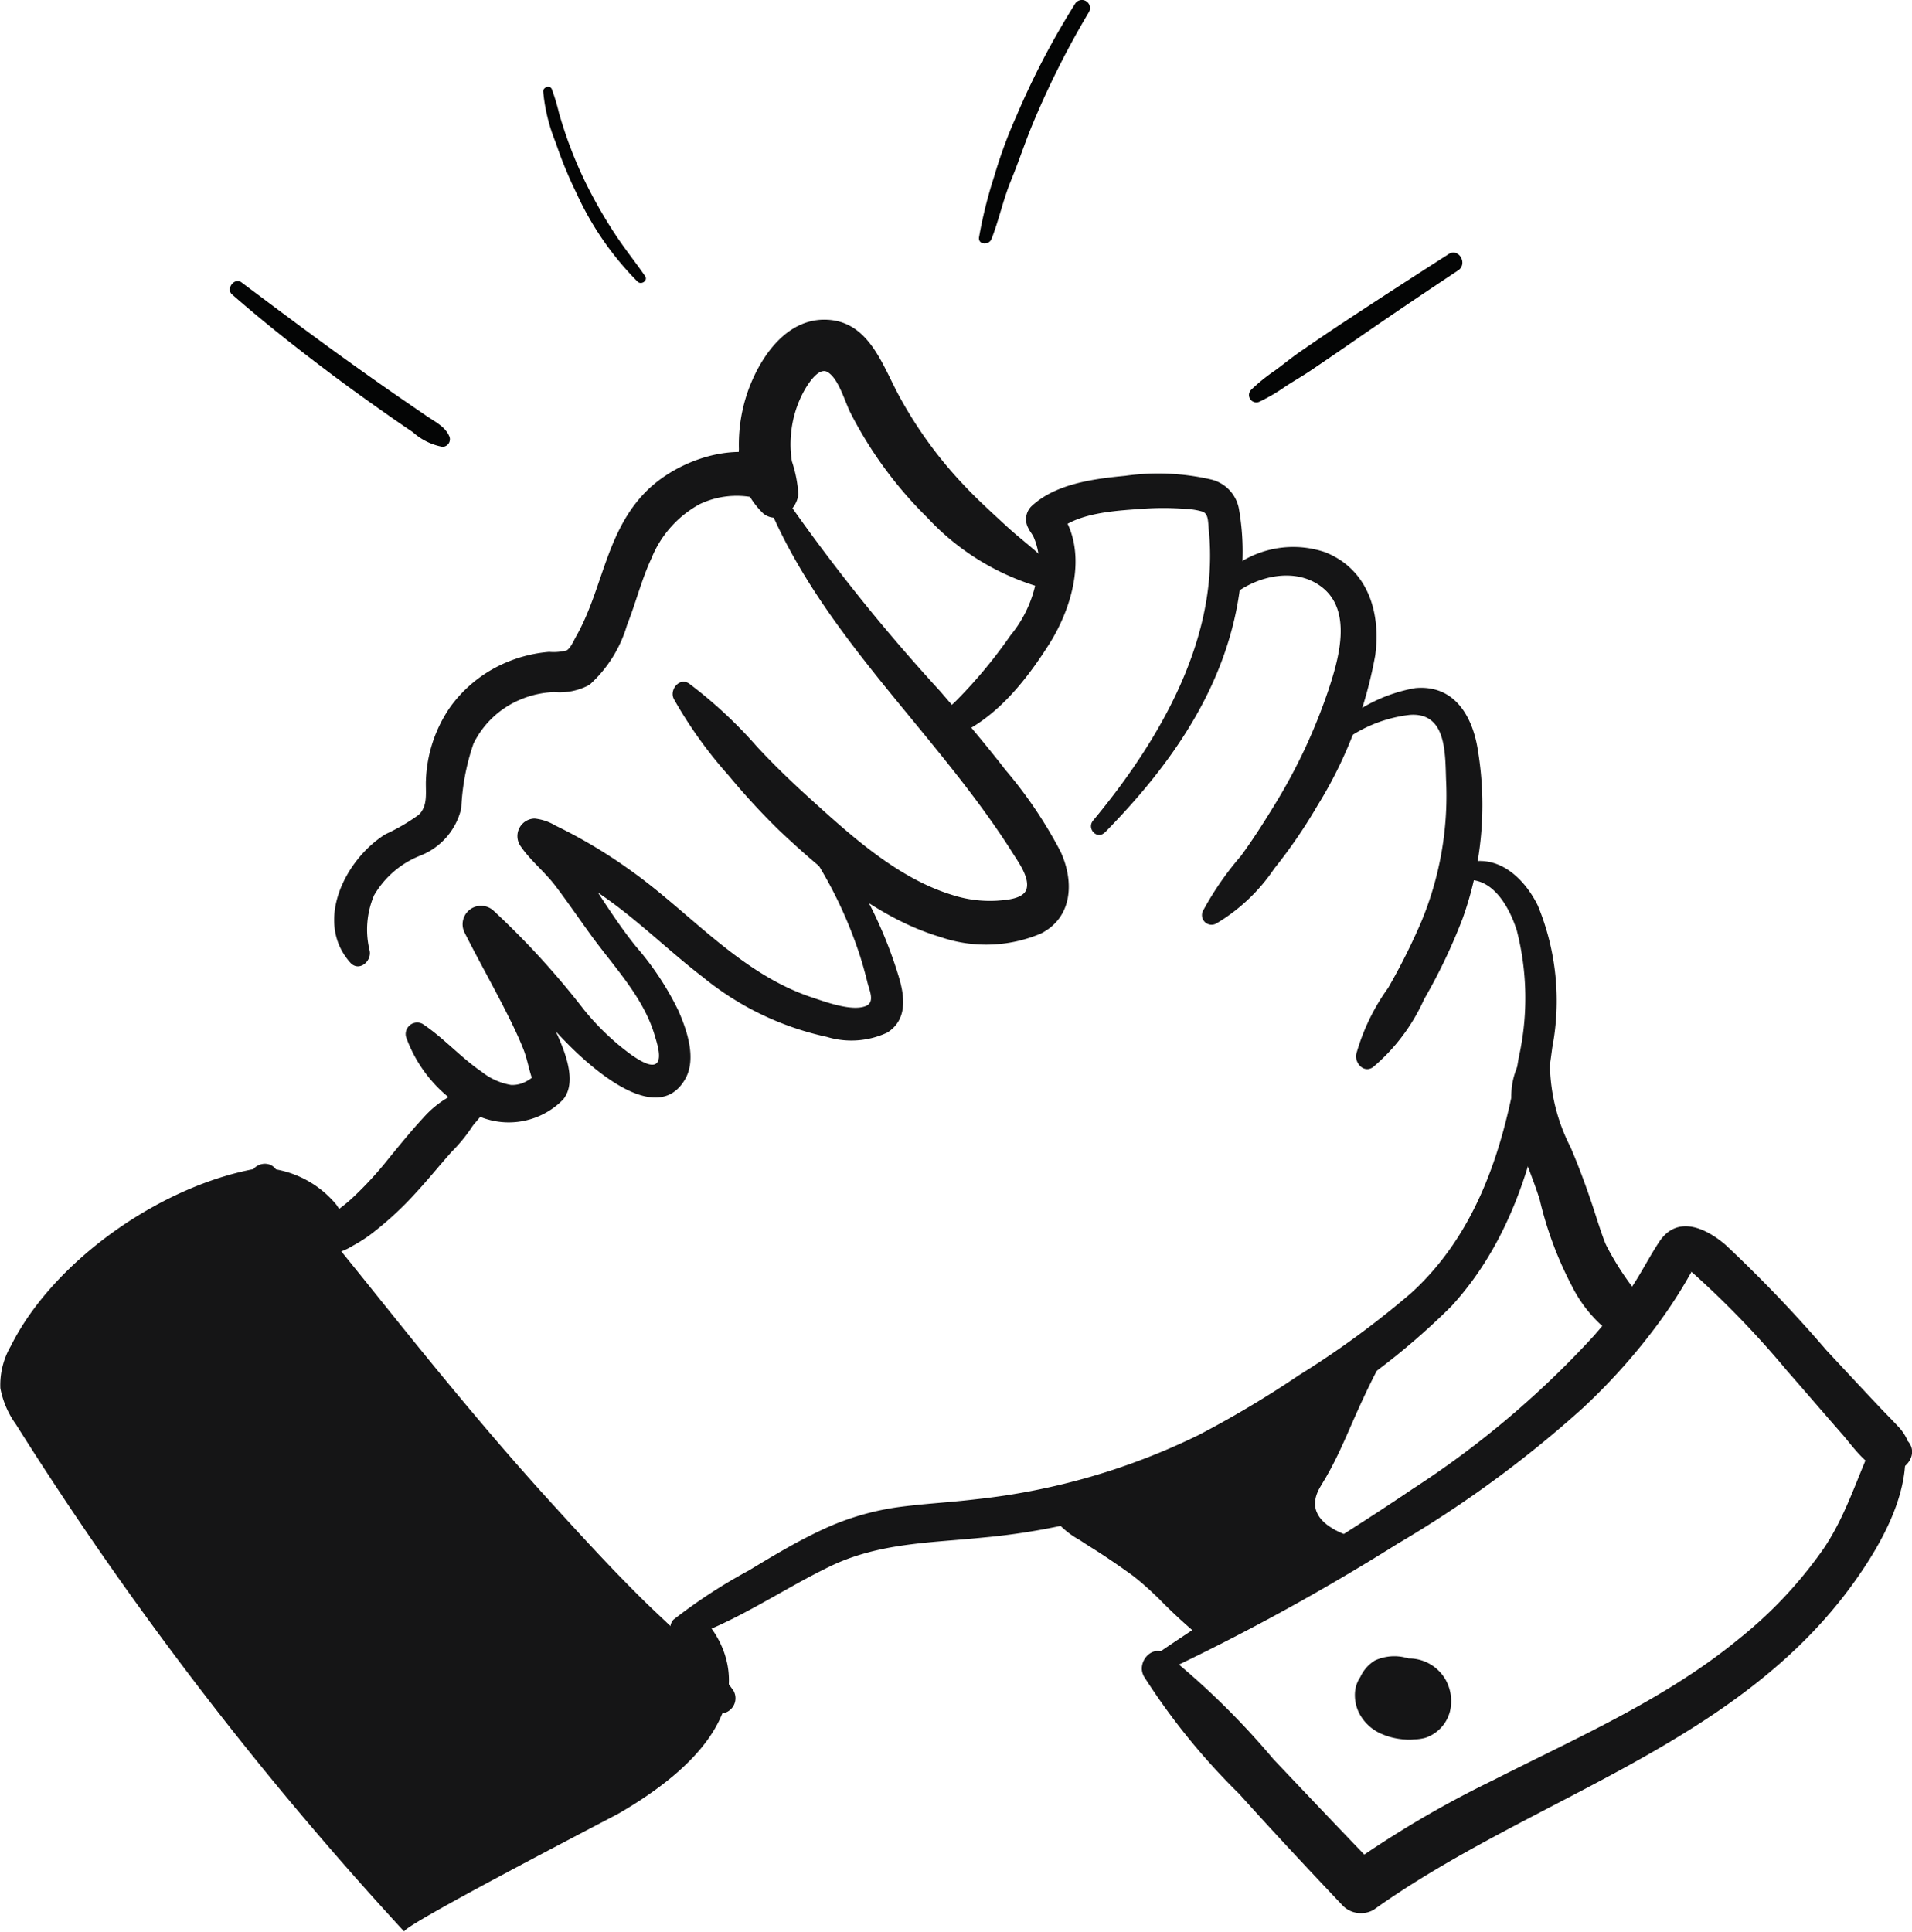
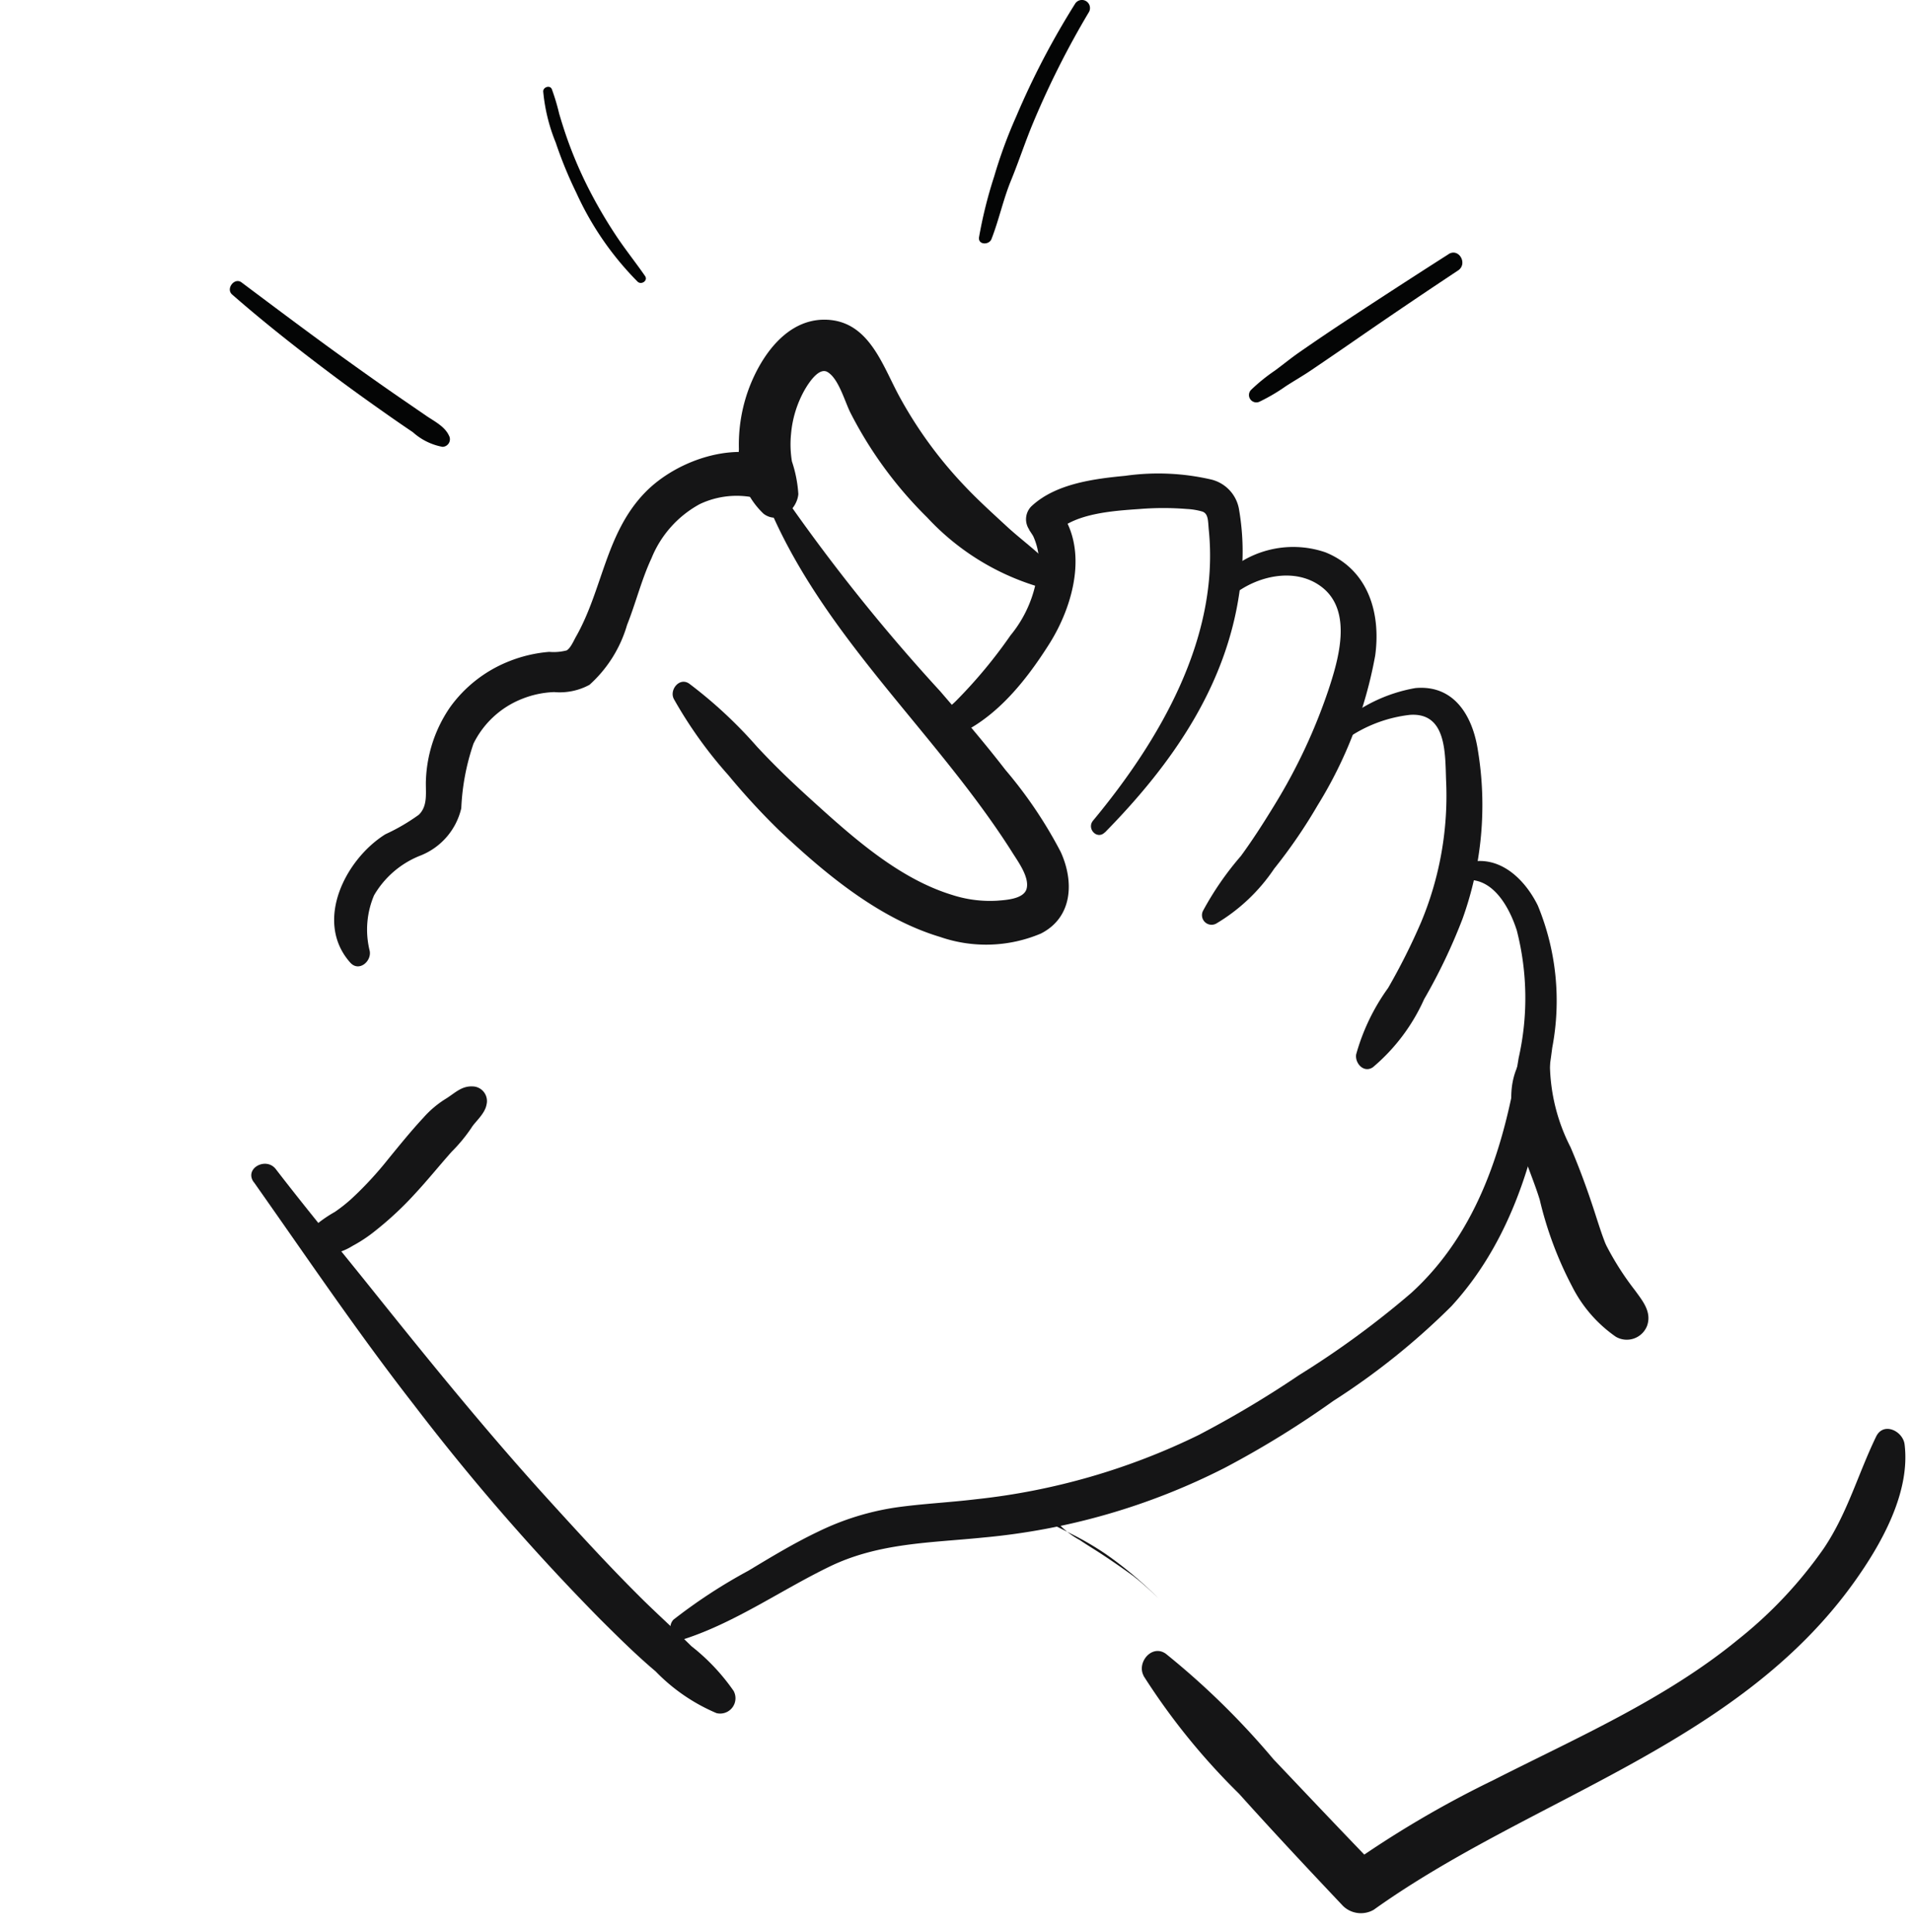
<svg xmlns="http://www.w3.org/2000/svg" width="98" height="99.001" viewBox="0 0 98 99.001">
  <g transform="translate(-1367.095 -2045.22)">
    <path d="M-540.357,3635.9c2.7,3.829,5.317,7.705,8.2,11.407a115.679,115.679,0,0,0,9.568,11.011c.916.91,1.84,1.828,2.828,2.661a9.485,9.485,0,0,0,3.121,2.14.785.785,0,0,0,.877-1.138,10.558,10.558,0,0,0-2.166-2.295c-.821-.816-1.684-1.589-2.507-2.4-1.656-1.638-3.226-3.356-4.792-5.078-3.213-3.533-6.222-7.249-9.206-10.975-1.6-1.994-3.235-3.969-4.791-5.992-.5-.653-1.633-.041-1.136.662Z" transform="translate(1920.459 -1530.098)" fill="#151516" />
-     <path d="M-524.888,3658.374s5,4.609-4.284,10c-.283.165-11.128,5.766-11.015,6.065a179.248,179.248,0,0,1-19.9-25.994,4.622,4.622,0,0,1-.8-1.856,3.958,3.958,0,0,1,.536-2.159c2.194-4.4,7.809-8.333,12.819-9.135a5.213,5.213,0,0,1,3.876,1.9c.44.68.729,1.074.361,1.258s-1.288.237-.815,1,8.121,9.942,10.469,13.4a33.616,33.616,0,0,0,6.378,6.54c1.052,1.014,1.669-.738,2.377-1.016" transform="translate(1928 -1530.221)" fill="#151516" />
    <path d="M-535.164,3637.3a2.936,2.936,0,0,0,1.544-.453,7.435,7.435,0,0,0,1.168-.775,17.141,17.141,0,0,0,2.087-1.955c.631-.682,1.213-1.406,1.831-2.1a8.189,8.189,0,0,0,1.011-1.225c.173-.295.689-.706.774-1.188a.751.751,0,0,0-.713-.933c-.587-.029-.932.368-1.4.649a5.139,5.139,0,0,0-1.117.948c-.631.678-1.219,1.406-1.806,2.123a18.241,18.241,0,0,1-1.857,2.013,7.953,7.953,0,0,1-.882.7,6.669,6.669,0,0,0-1.2.862.793.793,0,0,0,.554,1.335Z" transform="translate(1918.781 -1527.77)" fill="#151516" />
    <path d="M-505.726,3650.19c2.618-.853,4.965-2.514,7.437-3.711,2.53-1.224,5.154-1.21,7.889-1.489a34.045,34.045,0,0,0,12.366-3.572,48.75,48.75,0,0,0,5.563-3.429,36.335,36.335,0,0,0,6.048-4.849c3.329-3.625,4.566-8.508,5.174-13.261a12.8,12.8,0,0,0-.741-7.28c-.684-1.388-2.013-2.656-3.677-2.181a.445.445,0,0,0,.118.869c1.344-.022,2.133,1.494,2.483,2.592a13.943,13.943,0,0,1,.093,6.537c-.712,4.457-2.075,8.923-5.515,12.049a46.245,46.245,0,0,1-5.75,4.209,52.792,52.792,0,0,1-5.151,3.07,34.211,34.211,0,0,1-11.4,3.285c-1.369.166-2.748.228-4.113.422a13.652,13.652,0,0,0-3.961,1.232c-1.24.59-2.413,1.3-3.59,2.009a27.309,27.309,0,0,0-3.845,2.513.6.6,0,0,0,.576.987Z" transform="translate(1907.906 -1520.969)" fill="#151516" />
    <path d="M-476.432,3597.168c3.511-3.574,6.385-7.708,6.956-12.808a12.6,12.6,0,0,0-.076-3.7,1.9,1.9,0,0,0-1.43-1.578,12.075,12.075,0,0,0-4.406-.191c-1.619.155-3.595.405-4.828,1.577a.941.941,0,0,0,0,1.3c-.263-.318.04.085.114.23a3.4,3.4,0,0,1,.257.877,6.259,6.259,0,0,1-1.426,4.192,24.953,24.953,0,0,1-2.794,3.361,4.366,4.366,0,0,1-.778.615c-.115.072-.446.207-.2.13-.8.254-.461,1.522.349,1.266,2.4-.755,4.108-2.879,5.4-4.918,1.269-2,2.1-5.04.378-7.054v1.3c.989-.969,2.977-1.084,4.276-1.175a14.966,14.966,0,0,1,2.408,0,3.434,3.434,0,0,1,.793.132c.32.111.286.507.331.953.556,5.528-2.525,10.779-5.932,14.885-.346.417.213,1.005.606.6Z" transform="translate(1900.161 -1509.285)" fill="#151516" />
    <path d="M-461.652,3587.206c1.22-.991,3.193-1.464,4.547-.434,1.61,1.226.877,3.707.352,5.291a28.728,28.728,0,0,1-2.741,5.856c-.549.9-1.118,1.793-1.742,2.646a15.612,15.612,0,0,0-1.937,2.8.492.492,0,0,0,.667.667,9.283,9.283,0,0,0,2.975-2.815,26.6,26.6,0,0,0,2.222-3.241,22.06,22.06,0,0,0,2.955-7.682c.3-2.189-.362-4.41-2.553-5.292a5.1,5.1,0,0,0-5.486,1.468c-.488.487.228,1.158.742.741Z" transform="translate(1891.935 -1511.475)" fill="#151516" />
    <path d="M-451.849,3598.845a7.036,7.036,0,0,1,3.262-1.241c1.877-.128,1.8,1.966,1.85,3.347a16.8,16.8,0,0,1-1.283,7.287,32.4,32.4,0,0,1-1.688,3.363,10.733,10.733,0,0,0-1.638,3.406c-.069.453.39.972.858.658a9.8,9.8,0,0,0,2.626-3.488,28.91,28.91,0,0,0,1.966-4.114,17.2,17.2,0,0,0,.792-8.624c-.262-1.759-1.207-3.389-3.207-3.208a7.982,7.982,0,0,0-3.947,1.914c-.4.308-.037,1,.411.7Z" transform="translate(1887.951 -1515.746)" fill="#151516" />
    <path d="M-501.043,3581.98c2.637,5.766,7.3,10.138,10.945,15.241.439.614.865,1.239,1.267,1.878.288.459.876,1.255.725,1.84-.138.536-1.072.584-1.516.618a6.289,6.289,0,0,1-2.314-.3c-2.774-.852-5.152-3.011-7.263-4.924-.947-.858-1.861-1.736-2.731-2.674a23.087,23.087,0,0,0-3.467-3.224c-.5-.354-1.038.317-.789.787a22.254,22.254,0,0,0,2.791,3.9,35.8,35.8,0,0,0,2.589,2.815c2.357,2.225,5.119,4.534,8.274,5.48a7.208,7.208,0,0,0,5.159-.177c1.64-.837,1.7-2.677,1.016-4.179a22.612,22.612,0,0,0-2.838-4.211c-1.065-1.38-2.2-2.7-3.337-4.023a94.137,94.137,0,0,1-7.577-9.388.54.54,0,0,0-.932.544Z" transform="translate(1907.821 -1510.174)" fill="#151516" />
-     <path d="M-507.635,3607.961a22.233,22.233,0,0,1,2.984,5.982c.137.436.259.877.368,1.322.1.4.392,1-.066,1.2-.708.309-2.094-.208-2.769-.432-3.748-1.243-6.285-4.4-9.431-6.6a25.73,25.73,0,0,0-3.732-2.212,2.572,2.572,0,0,0-1.06-.357.9.9,0,0,0-.7,1.443c.486.706,1.214,1.288,1.742,1.978.645.845,1.243,1.726,1.868,2.585,1.181,1.622,2.7,3.188,3.259,5.159.1.334.427,1.312-.037,1.437-.329.089-.9-.307-1.154-.478a12.893,12.893,0,0,1-2.44-2.316,41.98,41.98,0,0,0-4.636-5.078.946.946,0,0,0-1.48,1.14c.682,1.358,1.433,2.679,2.118,4.036.32.634.633,1.276.893,1.938.185.475.265.979.426,1.45a1.011,1.011,0,0,1,0,.235q.209-.442-.01-.239a1.642,1.642,0,0,1-.263.171,1.49,1.49,0,0,1-.789.193,3.291,3.291,0,0,1-1.508-.675c-1.076-.733-1.938-1.726-3.024-2.45a.59.59,0,0,0-.858.659,7.078,7.078,0,0,0,3.182,3.78,3.9,3.9,0,0,0,4.864-.561c.909-1.092-.228-3.184-.713-4.229-.83-1.786-1.816-3.495-2.692-5.258l-1.48,1.139c2.034,1.7,3.5,3.917,5.392,5.751,1.173,1.136,4.359,3.937,5.747,1.558.611-1.048.1-2.531-.35-3.544a14.866,14.866,0,0,0-2.148-3.247c-.856-1.055-1.569-2.19-2.32-3.32-.38-.573-.775-1.135-1.2-1.678-.218-.279-.44-.554-.676-.82q-.177-.2-.362-.39a.75.75,0,0,1,.188.508l-.254.614.011-.009-.615.254c-.188.017-.13-.019-.127-.016-.05-.053.147.072.214.107.286.148.566.307.844.471.838.495,1.651,1.034,2.456,1.581,1.881,1.279,3.47,2.88,5.271,4.259a15.028,15.028,0,0,0,6.335,3.051,4.34,4.34,0,0,0,3.109-.224c1.033-.671.888-1.839.578-2.866a22.538,22.538,0,0,0-4.081-7.676c-.393-.485-1.227.154-.87.67Z" transform="translate(1915.839 -1519.691)" fill="#151516" />
    <path d="M-531.929,3602.6a4.5,4.5,0,0,1,.22-2.86,4.758,4.758,0,0,1,2.336-2.021,3.448,3.448,0,0,0,2.135-2.442,11.729,11.729,0,0,1,.626-3.312,4.692,4.692,0,0,1,2.479-2.289,4.869,4.869,0,0,1,1.655-.352,3.2,3.2,0,0,0,1.812-.373,6.6,6.6,0,0,0,1.926-3.07c.448-1.125.738-2.317,1.251-3.415a5.507,5.507,0,0,1,2.476-2.777,4.423,4.423,0,0,1,3.567-.094c1.185.386,1.831-1.329.826-1.955-2.227-1.387-5.552-.269-7.228,1.486-2,2.09-2.145,4.963-3.519,7.372-.112.2-.274.58-.47.69a2.622,2.622,0,0,1-.893.075,7.09,7.09,0,0,0-2.072.488,6.8,6.8,0,0,0-3.011,2.35,7.036,7.036,0,0,0-1.236,3.71c-.032.616.125,1.327-.365,1.8a10.092,10.092,0,0,1-1.715,1c-2.056,1.284-3.67,4.475-1.8,6.577.438.492,1.086-.05,1-.581Z" transform="translate(1917.976 -1508.633)" fill="#151516" />
    <path d="M-484.96,3578.764c-.673-.7-1.487-1.282-2.2-1.943-.731-.676-1.459-1.333-2.143-2.059a21.657,21.657,0,0,1-3.391-4.677c-.852-1.6-1.552-3.8-3.744-3.837-1.984-.033-3.283,1.86-3.906,3.5a8.261,8.261,0,0,0-.522,3.137,4.086,4.086,0,0,0,1.272,3.316c.787.576,1.708-.223,1.774-1.015a6.541,6.541,0,0,0-.329-1.675,5.356,5.356,0,0,1-.045-1.406,5.566,5.566,0,0,1,.7-2.263c.231-.4.742-1.163,1.17-.911.574.338.887,1.524,1.181,2.1a20.807,20.807,0,0,0,3.922,5.348,12.741,12.741,0,0,0,5.6,3.522.684.684,0,0,0,.662-1.134Z" transform="translate(1905.834 -1504.643)" fill="#151516" />
    <path d="M-437.5,3626.036c-1.494,2.242.169,5.106.855,7.34a18.807,18.807,0,0,0,1.662,4.449,6.935,6.935,0,0,0,2.238,2.574,1.115,1.115,0,0,0,1.6-.554c.257-.713-.228-1.286-.623-1.831a14.685,14.685,0,0,1-1.455-2.275c-.035-.074-.069-.149-.1-.224.021.05.081.2-.008-.029-.056-.149-.111-.3-.162-.448-.121-.354-.235-.712-.35-1.068-.362-1.112-.759-2.2-1.22-3.279a9.559,9.559,0,0,1-1.06-4.282.746.746,0,0,0-1.378-.372Z" transform="translate(1882.659 -1526.668)" fill="#151516" />
-     <path d="M-475.32,3663.228a4.394,4.394,0,0,0,1.325,1.1c.346.236.708.451,1.058.68q.852.558,1.675,1.157c.207.152-.187-.153.011.008l.171.137c.126.1.25.207.372.314.255.221.5.452.744.687a27.181,27.181,0,0,0,2.049,1.9,1.084,1.084,0,0,0,1.395.083,1.048,1.048,0,0,0,.273-1.368,11.181,11.181,0,0,0-1.111-1.306c-.3-.3-.607-.588-.925-.868a19.291,19.291,0,0,0-1.788-1.407,15.392,15.392,0,0,0-1.769-1.033c-.385-.2-.77-.393-1.163-.572a4.565,4.565,0,0,0-1.7-.583.719.719,0,0,0-.617,1.072Z" transform="translate(1896.438 -1540.174)" fill="#151516" />
-     <path d="M-467.019,3662.982a114.589,114.589,0,0,0,12.153-6.645,58.219,58.219,0,0,0,9.492-6.948,31.184,31.184,0,0,0,3.992-4.5,24.435,24.435,0,0,0,1.48-2.3l.122-.218q.344-.431-.3-.142a.825.825,0,0,1,.092.05s.151.094.159.1c.09.109-.135-.12.1.075a47.476,47.476,0,0,1,4.819,5c.949,1.081,1.882,2.176,2.833,3.256.571.65,1.5,2.057,2.516,1.924l-.705-.291.038.032c.972.827,2.391-.575,1.411-1.408l-.038-.032.292.7c0-.148-.28-.88-.127-.521a2.432,2.432,0,0,0-.5-.777c-.339-.367-.7-.721-1.039-1.085-.888-.938-1.765-1.886-2.646-2.83a69.082,69.082,0,0,0-5.167-5.4c-1-.859-2.478-1.569-3.41-.157-.539.816-.97,1.7-1.53,2.5a26.122,26.122,0,0,1-1.826,2.323,47.838,47.838,0,0,1-9.3,7.85c-4.393,2.978-9.006,5.619-13.372,8.638a.458.458,0,0,0,.462.789Z" transform="translate(1893.587 -1531.994)" fill="#151516" />
+     <path d="M-475.32,3663.228a4.394,4.394,0,0,0,1.325,1.1c.346.236.708.451,1.058.68q.852.558,1.675,1.157c.207.152-.187-.153.011.008l.171.137c.126.1.25.207.372.314.255.221.5.452.744.687c-.3-.3-.607-.588-.925-.868a19.291,19.291,0,0,0-1.788-1.407,15.392,15.392,0,0,0-1.769-1.033c-.385-.2-.77-.393-1.163-.572a4.565,4.565,0,0,0-1.7-.583.719.719,0,0,0-.617,1.072Z" transform="translate(1896.438 -1540.174)" fill="#151516" />
    <path d="M-468.032,3669.223a34.166,34.166,0,0,0,4.888,6.032c1.745,1.944,3.532,3.85,5.326,5.748a1.315,1.315,0,0,0,1.58.2c8.087-5.775,18.615-8.387,24.629-16.8,1.384-1.935,2.886-4.585,2.579-7.053-.084-.678-1.081-1.177-1.46-.395-.93,1.922-1.468,3.924-2.678,5.722a22.175,22.175,0,0,1-4.4,4.68c-3.737,3.065-8.277,5.036-12.555,7.21a52.9,52.9,0,0,0-7.431,4.384l1.58.2c-1.818-1.874-3.609-3.772-5.408-5.666a39.8,39.8,0,0,0-5.517-5.405c-.714-.5-1.5.455-1.133,1.131Z" transform="translate(1893.745 -1538.104)" fill="#151516" />
-     <path d="M-448.168,3675.548a1.249,1.249,0,0,0-.441-.2,1.521,1.521,0,0,0-.509-.048,1.946,1.946,0,0,0-.708.192,2.218,2.218,0,0,0-.424.3l.208-.161a1.9,1.9,0,0,0-.539.554,1.637,1.637,0,0,0-.231.84,2.041,2.041,0,0,0,.36,1.175,2.313,2.313,0,0,0,.943.8,3.545,3.545,0,0,0,1.27.314,2.01,2.01,0,0,0,2.095-1.318,1.848,1.848,0,0,0-.208-1.466,3.192,3.192,0,0,0-.91-.928,2.381,2.381,0,0,0-2.521-.339,1.933,1.933,0,0,0-.8,2.326,2.2,2.2,0,0,0,.472.772,2.478,2.478,0,0,0,.538.423,3.824,3.824,0,0,0,.99.4,2.379,2.379,0,0,0,1.386.043,1.935,1.935,0,0,0,1.258-1.355,2.255,2.255,0,0,0-.211-1.6,2.173,2.173,0,0,0-1.231-1.009,2.124,2.124,0,0,0-1.344.012,2.239,2.239,0,0,0-.845.5,2.455,2.455,0,0,0-.306.377,1.351,1.351,0,0,0-.162,1.071,1.272,1.272,0,0,0,.589.764,1.417,1.417,0,0,0,.987.129,1.261,1.261,0,0,0,.636-.385.955.955,0,0,1,.114-.1l-.266.2a1.425,1.425,0,0,1,.242-.137l-.316.133a1.121,1.121,0,0,1,.271-.073l-.351.047a1.144,1.144,0,0,1,.218,0l-.351-.046a.921.921,0,0,1,.211.054l-.315-.133a.938.938,0,0,1,.187.109l-.266-.205a.982.982,0,0,1,.15.151l-.206-.265a1.043,1.043,0,0,1,.122.21l-.132-.312a1.044,1.044,0,0,1,.057.2l-.047-.348a.922.922,0,0,1,0,.239l.047-.347a.876.876,0,0,1-.047.174l.132-.312a.864.864,0,0,1-.084.152l.2-.264a.727.727,0,0,1-.126.128l.264-.2a.7.7,0,0,1-.093.054l.312-.131a.713.713,0,0,1-.151.04l.348-.047a1.053,1.053,0,0,1-.238-.008l.347.047a3.514,3.514,0,0,1-.761-.214l.31.131a1.791,1.791,0,0,1-.374-.212l.262.2a1.228,1.228,0,0,1-.2-.194l.2.261a1.111,1.111,0,0,1-.118-.2l.13.307a1,1,0,0,1-.062-.225l.046.339a.89.89,0,0,1,0-.2l-.045.337a.731.731,0,0,1,.05-.187l-.127.3a.7.7,0,0,1,.07-.117l-.2.252a.635.635,0,0,1,.1-.1l-.251.194a.783.783,0,0,1,.115-.066l-.3.125a.778.778,0,0,1,.175-.048l-.326.043a.845.845,0,0,1,.184,0l-.324-.043a1.466,1.466,0,0,1,.334.1l-.29-.122a2.811,2.811,0,0,1,.589.344l-.244-.188a1.974,1.974,0,0,1,.341.334l-.187-.242a1.142,1.142,0,0,1,.136.233l-.12-.285a.837.837,0,0,1,.042.151l-.042-.317a.694.694,0,0,1,0,.154l.042-.316a.653.653,0,0,1-.044.154l.12-.284a.784.784,0,0,1-.062.108l.185-.24a.7.7,0,0,1-.126.125l.24-.185a.9.9,0,0,1-.158.088l.283-.119a1.267,1.267,0,0,1-.308.079l.314-.042a1.968,1.968,0,0,1-.469-.008l.312.042a2.223,2.223,0,0,1-.51-.132l.279.117a1.568,1.568,0,0,1-.351-.2l.235.181a1.491,1.491,0,0,1-.226-.223l.18.232a1.137,1.137,0,0,1-.137-.239l.114.27a1.047,1.047,0,0,1-.062-.228l.04.3a1.364,1.364,0,0,1,.005-.329l-.039.286a.809.809,0,0,1,.041-.148l-.105.25a.653.653,0,0,1,.057-.1l-.161.208a.872.872,0,0,1,.108-.1l-.205.157a.9.9,0,0,1,.182-.107l-.237.1a.872.872,0,0,1,.173-.05l-.26.035a.755.755,0,0,1,.177,0l-.256-.034a.7.7,0,0,1,.143.037l-.228-.1a.483.483,0,0,1,.054.027,1,1,0,0,0,.729.095.969.969,0,0,0,.566-.434.951.951,0,0,0,.1-.728l-.1-.225a.957.957,0,0,0-.339-.339Z" transform="translate(1887.352 -1544.941)" fill="#151516" />
    <path d="M-542.115,3563.79c1.683,1.469,3.442,2.852,5.231,4.19.88.659,1.775,1.3,2.674,1.931q.675.475,1.359.936a3.12,3.12,0,0,0,1.52.752.389.389,0,0,0,.332-.577c-.221-.479-.763-.737-1.18-1.025l-1.36-.934c-.925-.637-1.841-1.288-2.753-1.943-1.8-1.291-3.568-2.624-5.341-3.951-.359-.268-.818.328-.481.622Z" transform="translate(1921.106 -1503.477)" fill="#040505" />
    <path d="M-476.433,3540.415a40.622,40.622,0,0,0-3.018,5.778,24.405,24.405,0,0,0-1.128,3.07,22.932,22.932,0,0,0-.778,3.124c-.049.391.517.4.639.086.384-.982.6-2.024,1-3s.729-1.989,1.139-2.967a44.908,44.908,0,0,1,2.86-5.674.414.414,0,0,0-.715-.417Z" transform="translate(1898.631 -1495)" fill="#040505" />
    <path d="M-449.2,3560.87q-2.6,1.659-5.174,3.354-1.256.825-2.49,1.684c-.424.295-.821.623-1.238.929a9.153,9.153,0,0,0-1.222.99.378.378,0,0,0,.457.591,9.384,9.384,0,0,0,1.324-.78c.431-.28.876-.532,1.3-.82q1.245-.842,2.482-1.7,2.508-1.731,5.049-3.414c.517-.343.04-1.176-.489-.837Z" transform="translate(1890.539 -1502.621)" fill="#040505" />
-     <path d="M-456.578,3647.962c-2.593,4.407-2.733,5.945-4.205,8.324s2.944,2.938,2.944,2.938-.421.839-4.065,2.448-4.346,1.889-6.028-.14-4.836-3.288-5.116-3.707.561-1.189,3.434-1.748S-456.578,3647.962-456.578,3647.962Z" transform="translate(1895.581 -1534.916)" fill="#151516" />
    <path d="M-516.766,3547.521a9.111,9.111,0,0,0,.642,2.624,21.337,21.337,0,0,0,1.058,2.578,15.62,15.62,0,0,0,3.141,4.553c.192.178.542-.057.38-.292-.512-.74-1.077-1.437-1.567-2.193a24.377,24.377,0,0,1-1.354-2.341,21.517,21.517,0,0,1-1.058-2.469c-.155-.436-.293-.876-.424-1.32a10.805,10.805,0,0,0-.377-1.258c-.1-.223-.444-.1-.441.119Z" transform="translate(1911.703 -1497.617)" fill="#040505" />
  </g>
</svg>